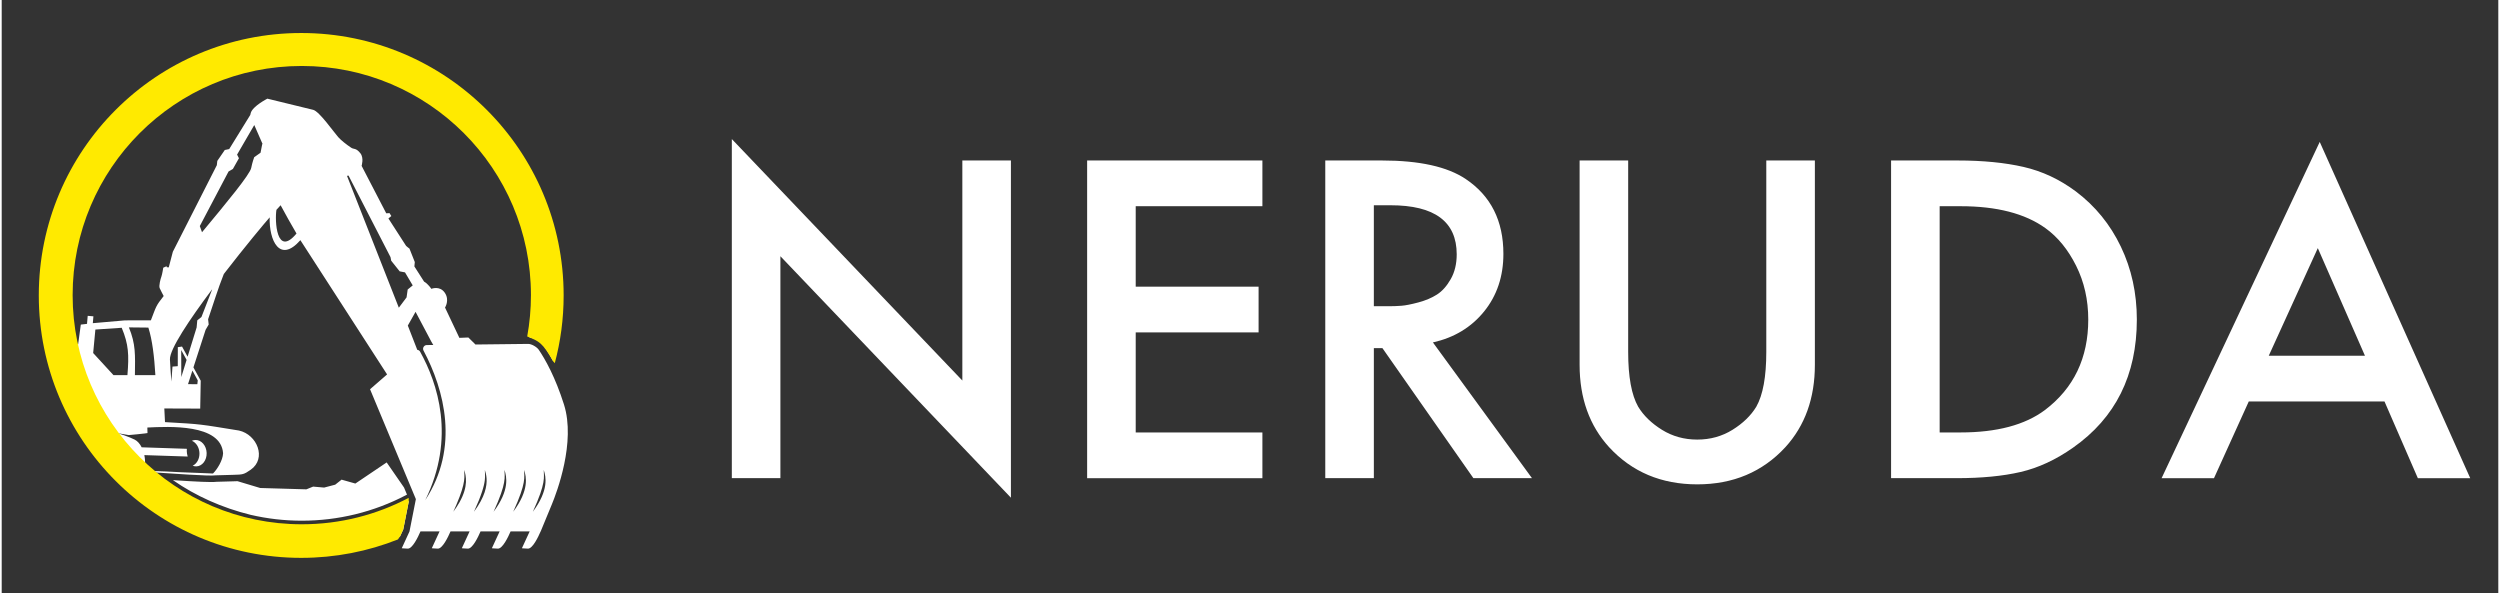
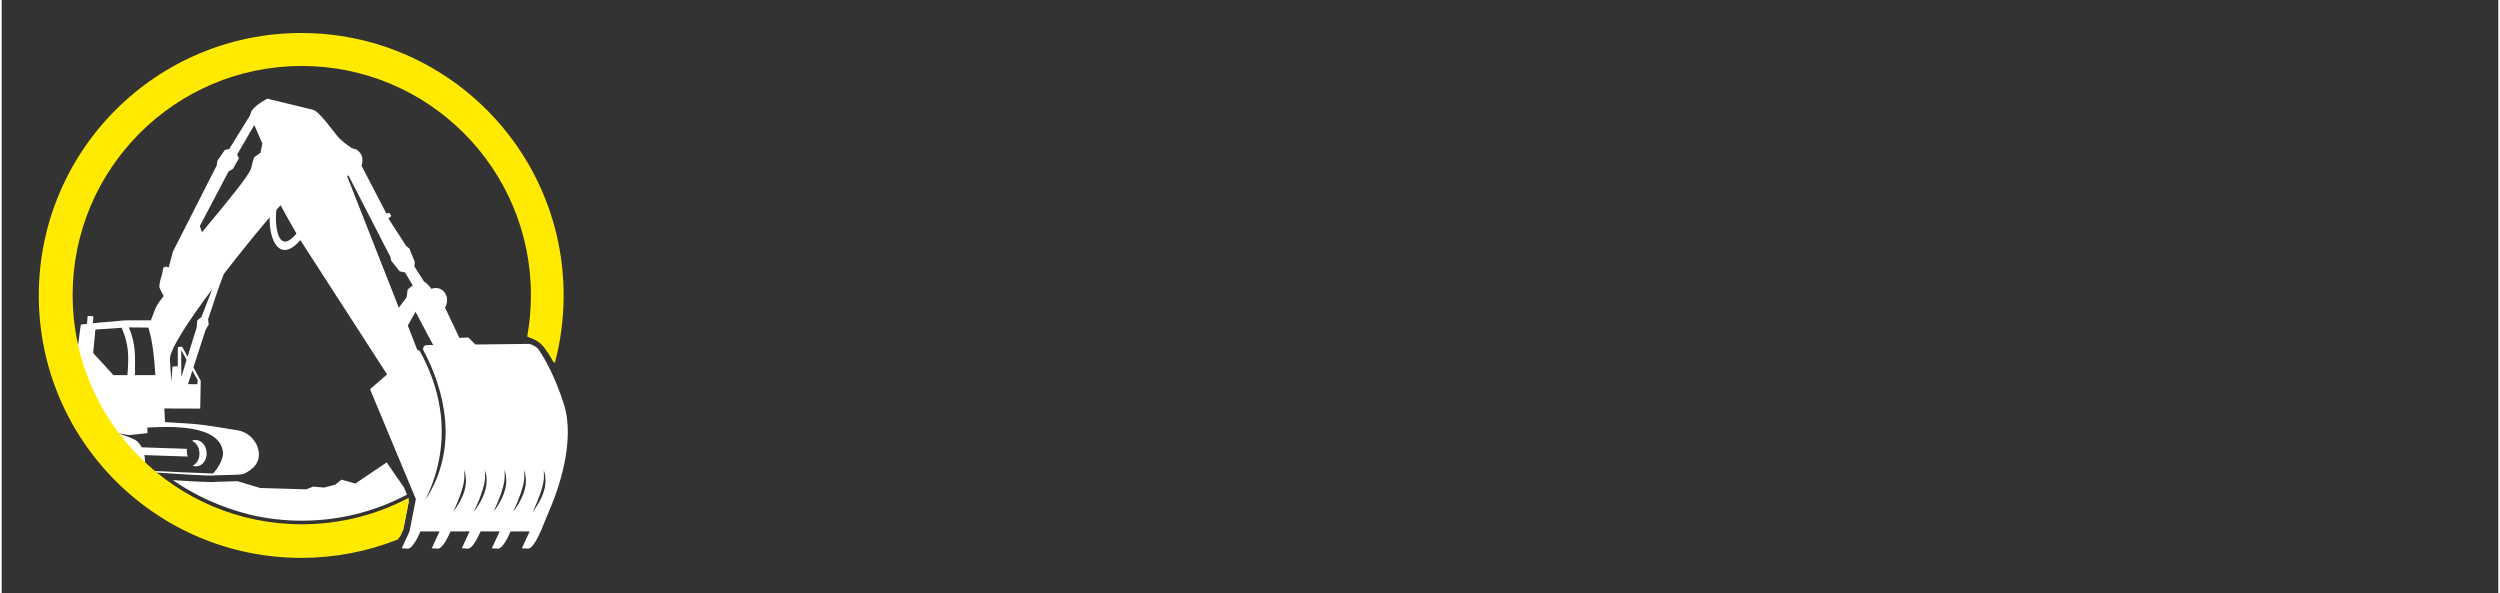
<svg xmlns="http://www.w3.org/2000/svg" xml:space="preserve" width="999px" height="237px" style="shape-rendering:geometricPrecision; text-rendering:geometricPrecision; image-rendering:optimizeQuality; fill-rule:evenodd; clip-rule:evenodd" viewBox="0 0 373.576 88.747">
  <rect x="0" y="0" width="373.576" height="88.747" fill="#333333" stroke="none" />
  <defs>
    <style type="text/css"> .fil0 {fill:#1F1A17} .fil1 {fill:white} .fil3 {fill:#FFEA00} .fil2 {fill:white;fill-rule:nonzero} </style>
  </defs>
  <g id="Слой_x0020_1">
    <path class="fil1" d="M61.503 42.707l-1.155 -1.949 -0.799 -0.156 -1.267 -1.589 -0.103 -0.538 -6.285 -12.211c0,0 -0.091,0.059 -0.229,0.044l7.759 19.734 1.159 -1.544 0.166 -1.18 0.753 -0.61zm-22.772 -19.854l0.248 -1.268 0.034 -0.033 0.016 -0.016 -0.009 -0.021 -1.227 -2.807 -2.573 4.427 0.278 0.54 -0.905 1.606 -0.649 0.379 -4.302 8.167 0.33 0.923c3.711,-4.464 7.176,-8.649 7.363,-9.625 0.161,-0.836 0.448,-1.604 0.448,-1.604l0.948 -0.668zm2.379 8.543c-0.263,1.576 -0.016,7.176 3.001,3.548 -0.83,-1.411 -1.612,-2.819 -2.375,-4.233 -0.203,0.22 -0.411,0.449 -0.626,0.685l0 0zm-14.236 25.026l0.792 -2.566 -0.805 -1.476 0.012 4.042zm1.661 -0.971l-0.657 2.03 1.396 0.009 0.063 -0.569 -0.802 -1.47zm2.934 -12.135c-3.351,4.477 -6.367,8.96 -6.297,10.476 0.044,0.961 0.132,2.204 0.218,3.301l0.165 -2.24 0.789 -0.061 0.009 -2.845 0.631 -0.091 0.831 1.518 1.352 -4.374 0.096 -1.065 0.626 -0.501 1.595 -4.108 -0.014 -0.009zm-2.481 22.519c-0.189,0.004 -0.369,0.048 -0.534,0.123 0.635,0.258 1.108,0.981 1.136,1.841 0.027,0.861 -0.397,1.601 -1.014,1.886 0.17,0.069 0.352,0.105 0.541,0.101 0.891,-0.019 1.584,-0.918 1.549,-2.01 -0.035,-1.091 -0.787,-1.961 -1.677,-1.942l0 0zm52.12 4.478c0.007,1.104 0.377,1.857 -1.632,6.263 2.436,-3.275 1.957,-5.231 1.632,-6.263l0 0zm-5.876 0c0.007,1.104 0.377,1.857 -1.631,6.263 2.436,-3.275 1.957,-5.231 1.632,-6.263l-0 0zm2.938 0c0.007,1.104 0.377,1.857 -1.632,6.263 2.437,-3.275 1.957,-5.231 1.632,-6.263l0 0zm-9.668 4.843c-0.248,0.442 -0.554,0.915 -0.929,1.42 0.176,-0.386 0.333,-0.744 0.475,-1.076 1.471,-3.464 1.163,-4.179 1.157,-5.186 0.275,0.873 0.66,2.408 -0.703,4.843l0 0zm4.051 -3.565c-0.036,-0.528 -0.155,-0.949 -0.258,-1.278 0.003,0.475 0.072,0.883 -0.008,1.545 -0.106,0.88 -0.478,2.203 -1.624,4.718 1.661,-2.233 1.967,-3.853 1.89,-4.985l0 0zm-50.247 -1.093c1.473,-0.009 3.118,0.09 4.499,0.165 1.591,0.087 3.211,0.099 4.81,0.19 0.615,-0.603 1.468,-1.949 1.512,-3.027 -0.307,-4.43 -8.135,-4.004 -11.335,-3.853l0.023 0.827 -0.362 0.055c0.002,0.018 -2.227,0.236 -2.438,0.248l-2.026 -0.345 -0.01 -0.012c0.596,0.101 2.084,0.624 2.901,1.027 0.436,0.215 0.798,0.632 1.064,1.16l6.762 0.223c-0.022,0.23 -0.016,0.476 0.023,0.728 0.023,0.15 0.057,0.293 0.099,0.43l-6.486 -0.214c0.109,0.522 0.143,1.08 0.093,1.622 0.285,0.263 0.575,0.522 0.869,0.776l0 0zm22.597 -65.154c21.481,0 38.895,17.414 38.895,38.895 0,3.405 -0.439,6.706 -1.26,9.853 -0.416,-0.788 -0.869,-1.56 -1.366,-2.297 -0.428,-0.634 -1.377,-1.209 -2.191,-1.298 0.37,-2.03 0.565,-4.121 0.565,-6.258 0,-19.133 -15.511,-34.643 -34.643,-34.643 -19.133,0 -34.644,15.511 -34.644,34.643 0,2.506 0.269,4.947 0.774,7.302l0.404 -0.016 0.399 -2.955 0.929 -0.11 0.104 -1.201 0.854 0.074 -0.089 1.025 4.818 -0.42 3.869 -0.007c0.818,-2.12 0.726,-2.131 1.915,-3.634 -0.096,-0.183 -0.447,-0.845 -0.597,-1.185 -0.15,-0.339 0.128,-1.392 0.253,-1.714 0.126,-0.322 0.28,-1.34 0.28,-1.34l0.506 -0.223 0.017 0.15 0.299 0.027 0.612 -2.338 6.584 -12.955 0.071 -0.645 1.121 -1.632 0.66 -0.137 3.152 -5.108c0.02,-0.098 0.044,-0.196 0.073,-0.297 0.288,-1.015 2.483,-2.139 2.483,-2.139l6.856 1.672c0.913,0.223 3.074,3.324 3.745,4.079 0.436,0.491 1.232,1.115 1.955,1.597 0.389,0.259 0.708,-0.011 1.37,0.831 0.549,0.698 0.178,1.875 0.178,1.875l3.685 7.101 0.49 -0.03 0.271 0.439 -0.436 0.362c0,0 2.571,4.009 2.646,4.102 0.075,0.093 0.502,0.404 0.502,0.404l0.8 2.017 -0.063 0.655 1.453 2.273c0.594,0.327 1.086,1.08 1.086,1.08 0,0 1.25,-0.525 2.011,0.582 0.761,1.108 0.037,2.217 0.037,2.217l2.147 4.535 1.344 -0.055 1.065 1.05 7.843 -0.09c0.542,-0.024 1.356,0.474 1.631,0.882 0.444,0.659 1.08,1.687 1.782,3.136 0.64,1.322 1.334,2.992 1.987,5.051 1.783,5.629 -1.079,13.163 -1.807,14.923l-1.678 4.062 -0.007 0c-0.378,0.877 -1.214,2.609 -1.907,2.58 -0.928,-0.039 -0.893,-0.062 -0.893,-0.062l1.16 -2.518 -2.854 0c-0.378,0.877 -1.214,2.609 -1.908,2.58 -0.928,-0.039 -0.893,-0.062 -0.893,-0.062l1.16 -2.518 -2.854 0c-0.378,0.877 -1.214,2.609 -1.907,2.58 -0.928,-0.039 -0.893,-0.062 -0.893,-0.062l1.16 -2.518 -2.854 0c-0.378,0.877 -1.215,2.609 -1.908,2.58 -0.927,-0.039 -0.893,-0.062 -0.893,-0.062l1.16 -2.518 -2.854 0c-0.378,0.877 -1.214,2.609 -1.908,2.58 -0.927,-0.039 -0.893,-0.062 -0.893,-0.062l1.081 -2.347 0.079 -0.171 -0.003 0 0.953 -4.826 -6.857 -16.444 2.55 -2.216 -12.975 -20.09c-3.1,3.527 -4.701,0.012 -4.592,-3.414 -0.691,0.775 -3.716,4.397 -6.863,8.472 -0.866,2.147 -1.592,4.572 -2.354,6.78l0.09 0.785 -0.464 0.793 -1.82 5.622 0.731 1.335 0.361 0.658c-0.026,1.391 -0.052,2.782 -0.078,4.173l-5.372 -0.02 0.103 2.042c5.652,0.318 5.098,0.3 11.062,1.258 2.734,0.605 4.18,4.18 1.76,5.869 -1.033,0.722 -1.181,0.724 -2.622,0.761l-2.522 0.072 -0.071 0.003c-0.966,0.153 -6.785,-0.289 -9.541,-0.46 6.039,5.126 13.858,8.22 22.401,8.22 5.783,0 11.234,-1.42 16.027,-3.925l-0.841 4.263 -0.476 1.033c-4.538,1.856 -9.504,2.882 -14.71,2.882 -10.169,0 -19.425,-3.903 -26.354,-10.292 -6.286,-5.795 -10.517,-13.51 -11.972,-21.946 -0.029,-0.167 -0.056,-0.334 -0.083,-0.501 -0.319,-2.005 -0.487,-4.061 -0.487,-6.156 0,-21.481 17.414,-38.895 38.896,-38.895l0 -0zm-19.282 66.499l0.005 0c0.308,0.021 0.616,0.041 0.925,0.061 1.139,0.072 2.281,0.143 3.422,0.19 0.435,0.018 0.872,0.032 1.308,0.034 0.273,0.001 0.577,0.002 0.852,-0.034l0.021 -0.001 2.511 -0.071c0.23,-0.007 0.434,-0.013 0.618,-0.021l3.395 1.02 6.91 0.201 1.009 -0.409 1.647 0.145 1.657 -0.433 0.955 -0.753 2.061 0.583 4.687 -3.159 2.595 3.754 0.444 1.065 -0 0 -0.161 0.084c-4.818,2.519 -10.141,3.815 -15.577,3.815 -2.602,0 -5.167,-0.297 -7.656,-0.876 -4.223,-1.036 -8.229,-2.816 -11.626,-5.192l0 -0zm-7.664 -22.795c1.034,2.481 1.106,4.037 0.855,7.089l-2.083 -0 -3.043 -3.312 0.33 -3.514 3.941 -0.263zm3.989 -0.029l-2.913 -0.03c1.031,2.522 0.938,4.062 0.899,7.148l3.063 -0c-0.164,-2.763 -0.456,-5.257 -1.05,-7.118l0 0zm39.982 -2.36l-1.16 2.057 1.413 3.629c0.012,0.001 0.024,0.003 0.036,0.005 0.173,0.031 0.31,0.128 0.396,0.282 2.594,4.676 5.367,12.85 0.759,22.212 5.164,-7.869 2.862,-16.522 -0.253,-22.384 -0.095,-0.179 -0.09,-0.378 0.013,-0.552 0.103,-0.174 0.276,-0.274 0.479,-0.276l0.968 -0.011c-0.104,-0.152 -0.195,-0.306 -0.271,-0.462l-2.38 -4.498z" />
-     <path class="fil2" d="M116.52 71.549l-7.269 0 0 -50.742 34.493 36.133 0 -32.926 7.269 0 0 50.458 -34.493 -36.133 0 33.211zm72.123 -47.535l0 6.842 -18.957 0 0 12.044 18.387 0 0 6.842 -18.387 0 0 14.966 18.957 0 0 6.842 -26.226 0 0 -47.535 26.226 0zm9.407 0l8.481 0c5.606,0 9.788,0.926 12.543,2.779 3.753,2.518 5.63,6.248 5.63,11.189 0,3.373 -0.962,6.248 -2.886,8.624 -1.924,2.375 -4.478,3.92 -7.661,4.632l14.824 20.311 -8.766 0 -13.612 -19.456 -1.283 0 0 19.456 -7.269 0 0 -47.535zm7.269 6.699l0 15.109 2.281 0c0.617,0 1.235,-0.024 1.853,-0.071 0.617,-0.047 1.461,-0.214 2.53,-0.499 1.069,-0.285 1.996,-0.677 2.779,-1.176 0.784,-0.499 1.473,-1.271 2.067,-2.316 0.594,-1.045 0.891,-2.281 0.891,-3.706 0,-4.894 -3.302,-7.341 -9.906,-7.341l-2.494 0zm30.788 -6.699l7.269 0 0 28.649c0,3.706 0.499,6.438 1.496,8.196 0.808,1.33 1.996,2.483 3.564,3.457 1.568,0.974 3.326,1.461 5.274,1.461 1.948,0 3.706,-0.487 5.274,-1.461 1.568,-0.974 2.756,-2.126 3.564,-3.457 0.998,-1.758 1.496,-4.49 1.496,-8.196l0 -28.649 7.269 0 0 30.574c0,4.989 -1.473,9.098 -4.418,12.329 -3.421,3.706 -7.816,5.559 -13.184,5.559 -5.369,0 -9.764,-1.853 -13.184,-5.559 -2.946,-3.231 -4.418,-7.341 -4.418,-12.329l0 -30.574zm46.609 0l9.977 0c3.753,0 7.032,0.321 9.835,0.962 2.803,0.642 5.416,1.865 7.839,3.67 2.898,2.185 5.143,4.941 6.735,8.267 1.592,3.326 2.388,6.961 2.388,10.904 0,8.315 -3.183,14.705 -9.55,19.171 -2.566,1.805 -5.179,3.017 -7.839,3.635 -2.661,0.618 -5.844,0.926 -9.55,0.926l-9.835 0 0 -47.535zm7.269 6.842l0 33.852 3.136 0c5.416,0 9.621,-1.117 12.614,-3.35 4.324,-3.278 6.485,-7.792 6.485,-13.541 0,-2.946 -0.606,-5.63 -1.817,-8.053 -1.211,-2.423 -2.744,-4.3 -4.597,-5.63 -3.041,-2.185 -7.269,-3.278 -12.685,-3.278l-3.136 0zm71.552 40.694l-4.989 -11.474 -20.311 0 -5.203 11.474 -7.839 0 23.661 -50.315 22.52 50.315 -7.839 0zm-22.307 -18.316l14.396 0 -7.056 -16.107 -7.341 16.107z" />
    <path class="fil3" d="M44.818 4.939c21.683,0 39.268,17.585 39.268,39.268 0,3.506 -0.462,6.903 -1.325,10.137l-0.224 -0.254c-1.657,-2.853 -2.078,-2.995 -3.902,-3.742l-0.002 0c0.366,-2.007 0.559,-4.074 0.559,-6.187 0,-18.934 -15.355,-34.289 -34.289,-34.289 -18.934,0 -34.289,15.355 -34.289,34.289 0,18.933 15.355,34.289 34.289,34.289 5.775,0 11.215,-1.431 15.989,-3.954l0.019 0.55 -0.824 4.173 -0.476 1.033 -0.319 0.467c-4.48,1.778 -9.363,2.757 -14.475,2.757 -21.683,0 -39.268,-17.585 -39.268,-39.268 0,-21.683 17.585,-39.268 39.268,-39.268z" />
  </g>
</svg>